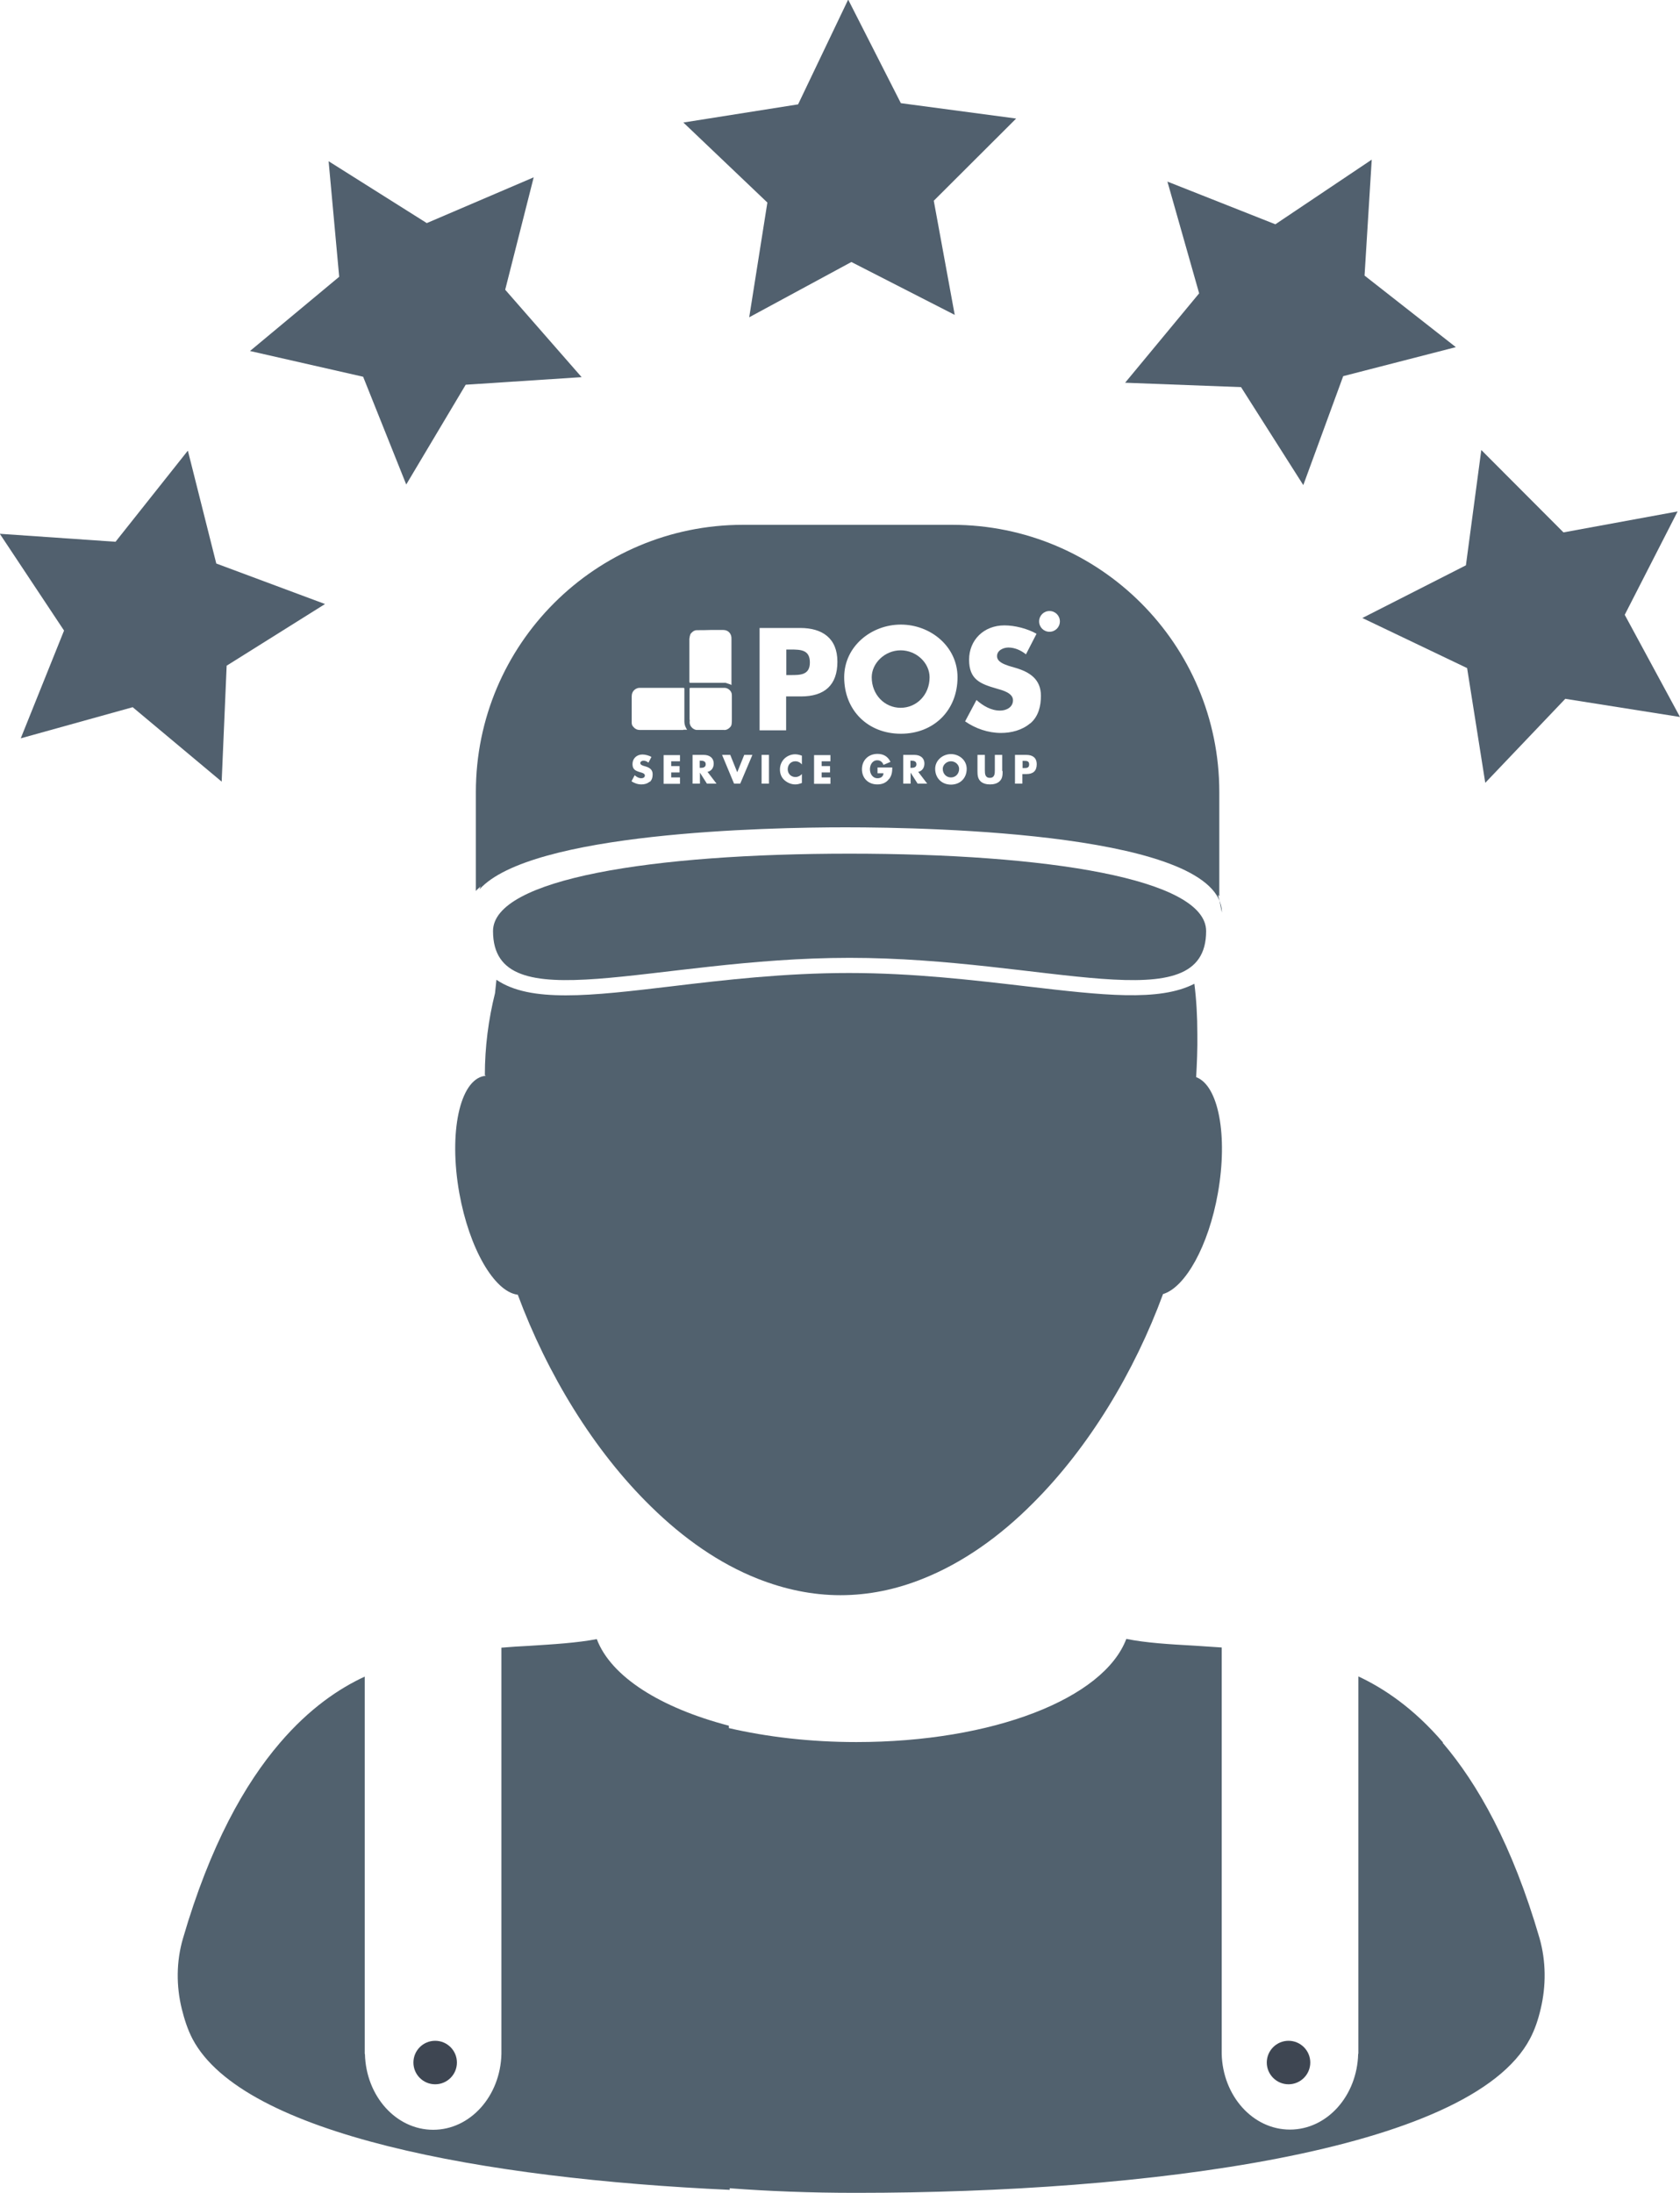
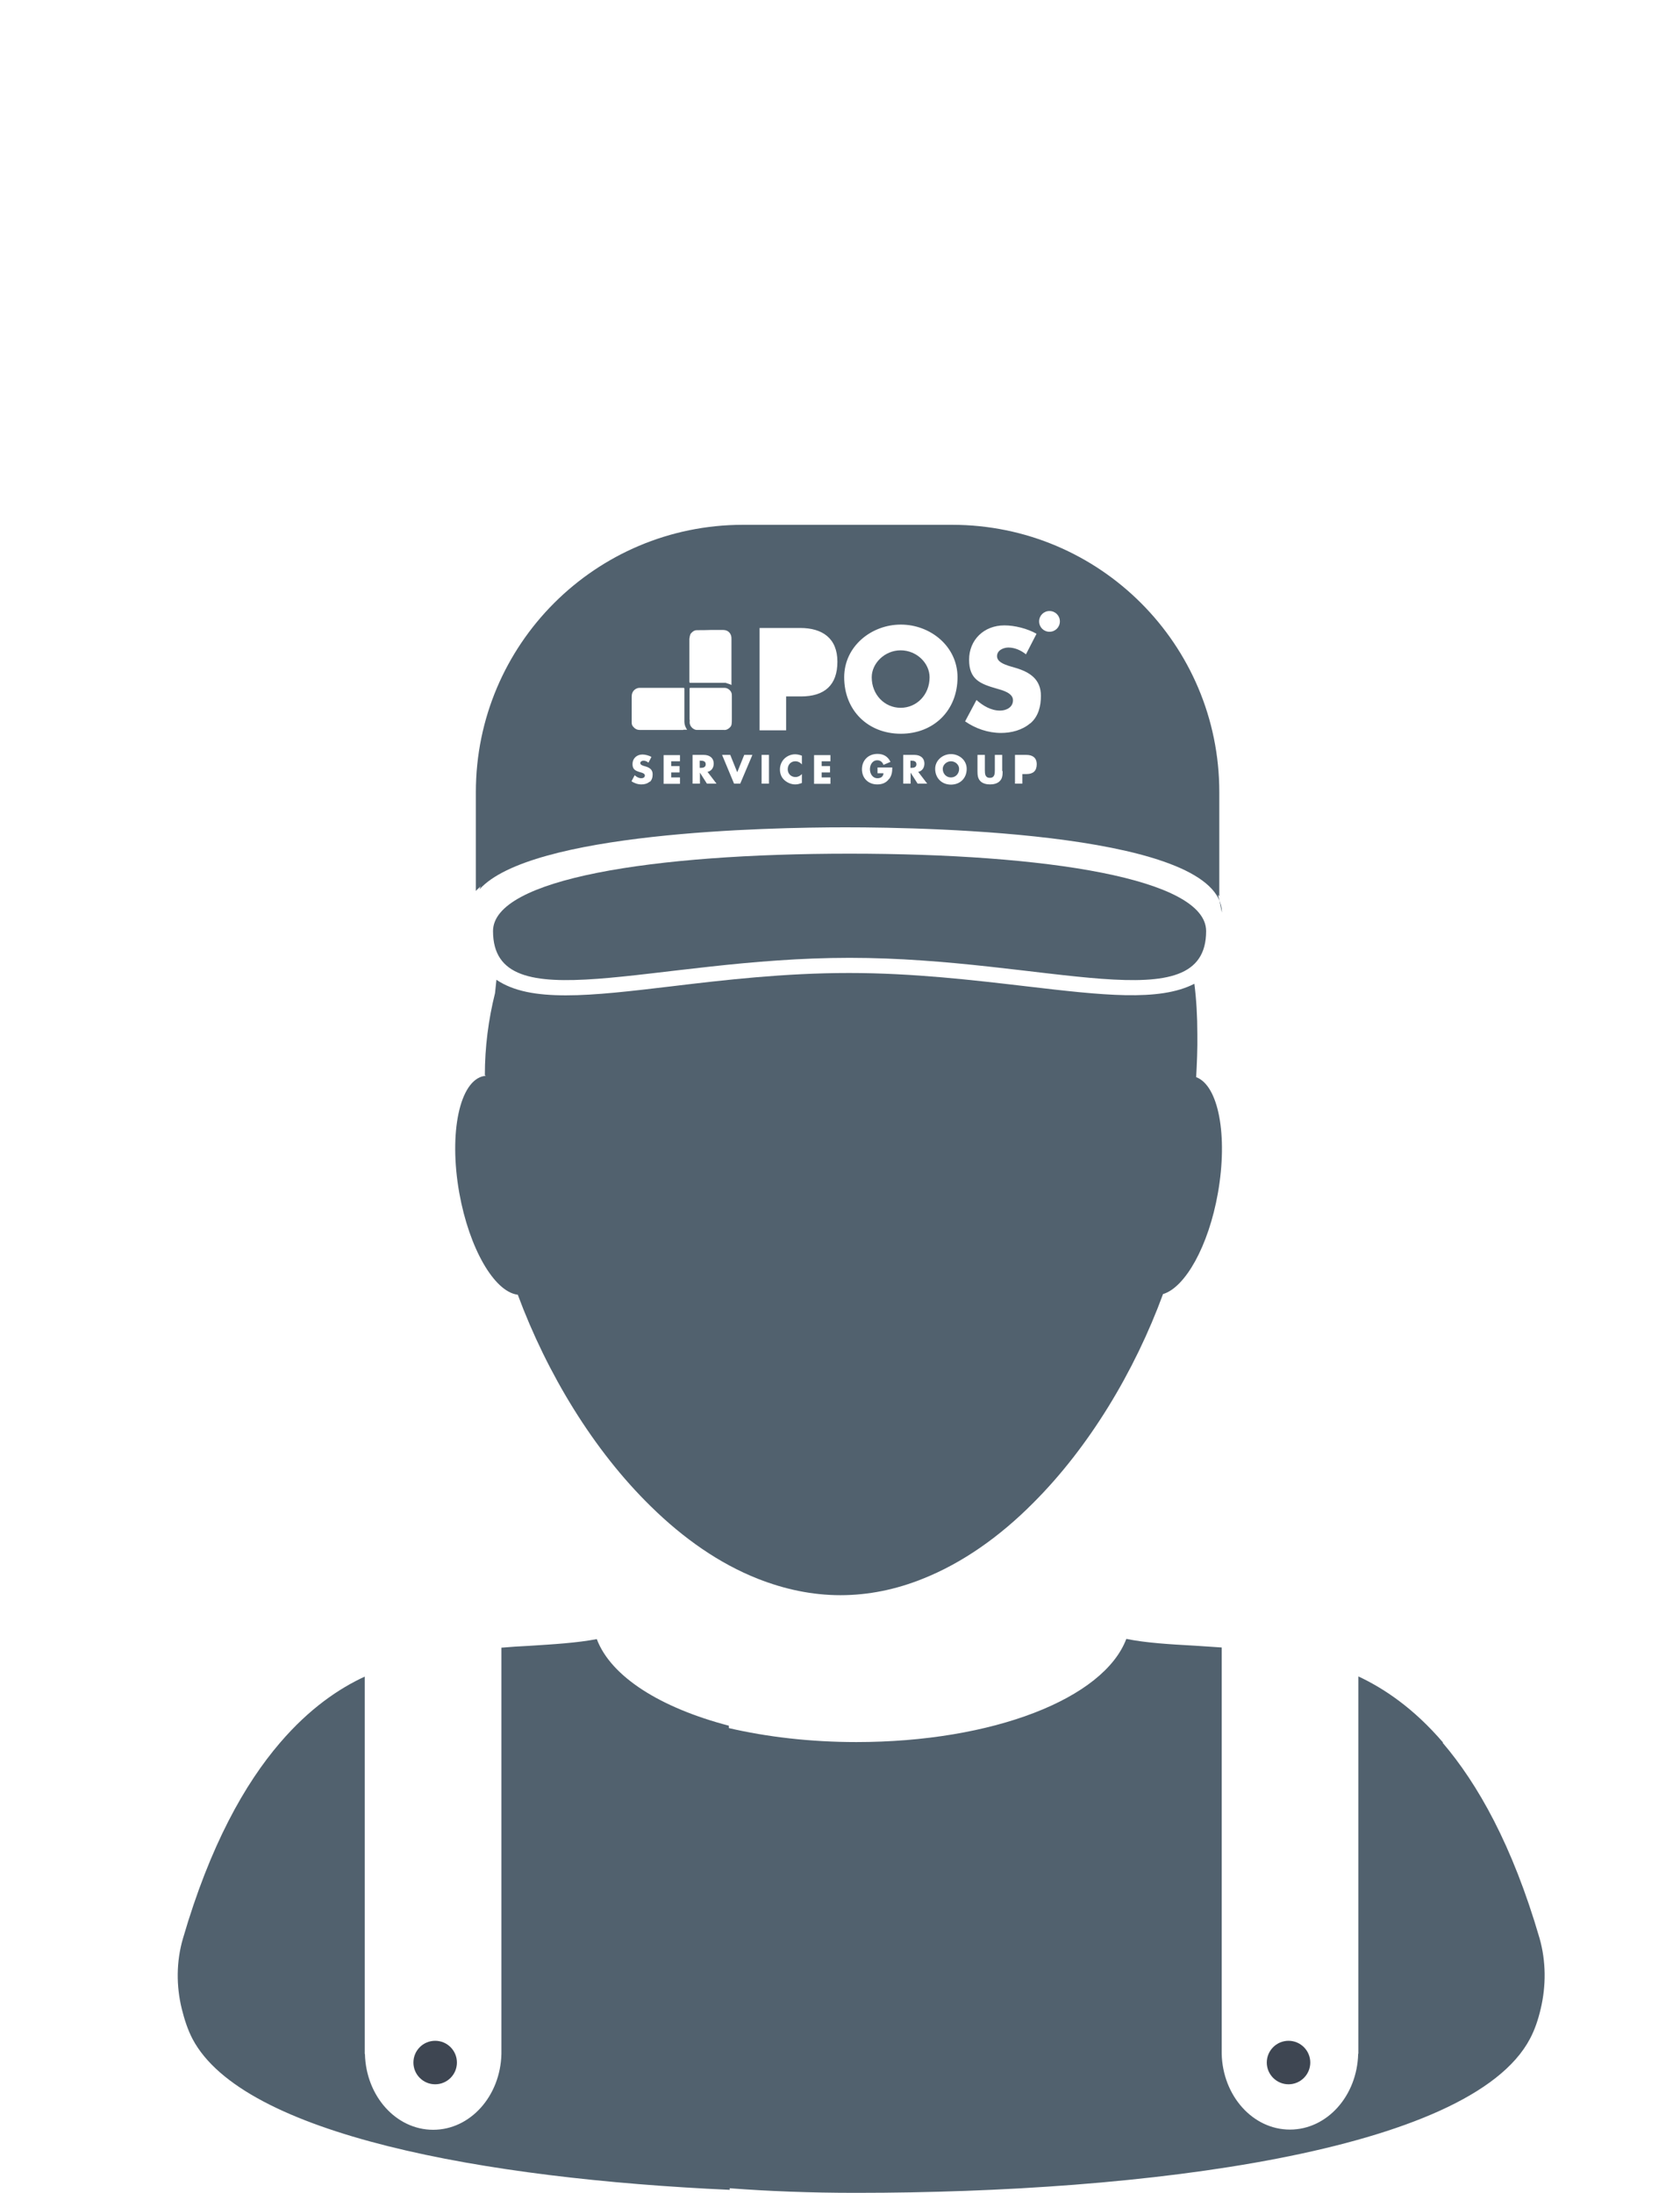
<svg xmlns="http://www.w3.org/2000/svg" id="uuid-4f079ddd-1f42-40fe-9efb-9dbe62d42a72" viewBox="0 0 84.2 109.89">
  <defs>
    <style>.uuid-3aabe959-f809-4dcb-b66a-be665b8f0651{fill:none;}.uuid-d37a0b0b-8d2a-4063-8984-430fa0a21cca{fill:#51616e;}.uuid-2e50f3de-0c11-42a3-bf55-b508c44eaee7{fill:#51606e;}.uuid-db296307-02d8-4d46-a57e-0b5ae27a28f8{fill:#3e4652;}.uuid-30891111-0152-4362-820b-70f0d9fa00d1{clip-path:url(#uuid-b31d9877-716c-4199-89a2-66aa44ecd800);}</style>
    <clipPath id="uuid-b31d9877-716c-4199-89a2-66aa44ecd800">
-       <rect class="uuid-3aabe959-f809-4dcb-b66a-be665b8f0651" width="84.2" height="81.37" />
-     </clipPath>
+       </clipPath>
  </defs>
  <g id="uuid-8140ed0a-d70f-43c4-81ba-57029909b589">
    <path class="uuid-d37a0b0b-8d2a-4063-8984-430fa0a21cca" d="M25.95,64.88c1.47,3.96,3.8,7.81,6.68,10.62,1.63,1.6,3.43,2.86,5.36,3.62,1.32.52,2.71.82,4.13.82s2.8-.29,4.12-.82c1.99-.79,3.86-2.11,5.53-3.79,2.81-2.8,5.09-6.59,6.52-10.48,1.11-.33,2.28-2.4,2.75-5.06.51-2.88.03-5.4-1.09-5.81.04-.7.07-1.42.06-2.15,0-.92-.05-1.75-.15-2.53-1.77.91-4.63.57-8.4.13-2.66-.31-5.68-.67-8.91-.67s-6.25.35-8.91.67c-2.03.24-3.79.45-5.27.45s-2.63-.2-3.49-.78c-.02.23-.05.45-.07.67-.33,1.32-.51,2.7-.51,4.12h.03s0,.02,0,.03c-.02,0-.04,0-.06,0-1.23.21-1.79,2.84-1.25,5.87.5,2.78,1.75,4.93,2.91,5.09Z" />
    <path class="uuid-d37a0b0b-8d2a-4063-8984-430fa0a21cca" d="M42.58,48c9.87,0,17.87,3.25,17.87-1.34,0-2.63-8-3.88-17.87-3.88s-17.87,1.26-17.87,3.88c0,4.59,8,1.34,17.87,1.34Z" />
    <path class="uuid-db296307-02d8-4d46-a57e-0b5ae27a28f8" d="M64.58,104.45c.6,0,1.09-.49,1.09-1.09s-.49-1.09-1.09-1.09-1.09.49-1.09,1.09.49,1.09,1.09,1.09Z" />
    <circle class="uuid-db296307-02d8-4d46-a57e-0b5ae27a28f8" cx="21.81" cy="103.36" r="1.09" />
    <path class="uuid-d37a0b0b-8d2a-4063-8984-430fa0a21cca" d="M72.33,87.33c-1.48-1.73-2.97-2.72-4.25-3.32v18.91h-.01c-.05,2.11-1.56,3.8-3.42,3.8s-3.37-1.69-3.42-3.8h0v-.02s0-.05,0-.08,0-.05,0-.08v-20.18c-.46-.03-.92-.06-1.36-.09-1.25-.07-2.44-.14-3.42-.34-1.13,2.99-6.68,5.17-13.53,5.17-2.32,0-4.49-.26-6.39-.7v-.12c-3.44-.9-5.91-2.46-6.62-4.34-.98.19-2.17.26-3.42.34-.44.02-.89.05-1.36.09v20.18s0,.05,0,.08,0,.05,0,.08v.02h0c-.05,2.11-1.56,3.8-3.42,3.8s-3.37-1.69-3.42-3.8h-.01v-18.91c-1.28.59-2.77,1.59-4.25,3.32-1.76,2.05-3.5,5.13-4.86,9.8-.34,1.16-.34,2.39-.06,3.53.13.52.29,1.03.54,1.51,2.54,4.8,14.6,7,26.92,7.56v-.08c1.96.15,4.06.23,6.3.23h.08c14.33,0,30.73-2.03,33.73-7.72.25-.47.42-.99.54-1.51.27-1.14.27-2.37-.06-3.53-1.36-4.67-3.1-7.74-4.86-9.8Z" />
    <path class="uuid-d37a0b0b-8d2a-4063-8984-430fa0a21cca" d="M45.14,32.59c-.8,0-1.45.65-1.45,1.35,0,.88.65,1.53,1.45,1.53s1.45-.65,1.45-1.53c0-.71-.65-1.35-1.45-1.35Z" />
    <path class="uuid-d37a0b0b-8d2a-4063-8984-430fa0a21cca" d="M35.11,38.12h-.04v.36h.04c.12,0,.26-.02.26-.18s-.14-.18-.26-.18Z" />
    <path class="uuid-d37a0b0b-8d2a-4063-8984-430fa0a21cca" d="M45.67,38.12h-.04v.36h.04c.12,0,.26-.02.26-.18s-.14-.18-.26-.18Z" />
    <path class="uuid-d37a0b0b-8d2a-4063-8984-430fa0a21cca" d="M47.66,38.15c-.22,0-.41.18-.41.38,0,.25.18.43.41.43s.41-.18.41-.43c0-.2-.18-.38-.41-.38Z" />
-     <path class="uuid-d37a0b0b-8d2a-4063-8984-430fa0a21cca" d="M39.63,32.55h-.22v1.28h.22c.48,0,.96,0,.96-.63s-.44-.65-.96-.65Z" />
-     <path class="uuid-d37a0b0b-8d2a-4063-8984-430fa0a21cca" d="M51.31,38.13h-.06v.36h.06c.14,0,.27,0,.27-.18s-.12-.18-.27-.18Z" />
    <path class="uuid-d37a0b0b-8d2a-4063-8984-430fa0a21cca" d="M61.05,44.85s.04.05.06.07v-5.23c0-7.39-5.99-13.39-13.39-13.39h-10.48c-7.39,0-13.39,5.99-13.39,13.39v4.96c.06-.08.16-.15.24-.23-.02.05-.04.1-.06.15,2.57-2.86,14.41-3.11,18.35-3.11,4.42,0,18.82.31,18.86,4.27-.07-.3-.11-.61-.2-.9ZM34.56,31.98c0-.07.02-.13.04-.19.01-.03.04-.06.07-.09.07-.07.15-.12.25-.12.23,0,.46,0,.69-.01.21,0,.43,0,.64,0,.27,0,.42.21.41.44,0,.24,0,.48,0,.71,0,.46,0,.91,0,1.37,0,.07,0,.14,0,.22,0,0,0,.01,0,.02-.03-.02-.05-.03-.08-.04-.07-.02-.14-.05-.21-.07-.02,0-.04,0-.07,0-.53,0-1.05,0-1.58,0-.04,0-.08,0-.12,0-.03,0-.05-.02-.05-.05,0-.68,0-1.36,0-2.04,0-.05,0-.1,0-.14ZM32.56,39.17c-.11.1-.26.14-.41.14-.18,0-.36-.06-.5-.16l.16-.3c.09.08.2.15.33.15.09,0,.18-.04.18-.14s-.15-.14-.23-.16c-.23-.07-.39-.13-.39-.41s.21-.48.5-.48c.14,0,.32.05.45.12l-.15.29c-.07-.06-.16-.1-.25-.1-.07,0-.16.04-.16.12s.1.12.17.14l.1.03c.2.06.35.16.35.39,0,.14-.03.29-.15.39ZM34.08,38.15h-.44v.24h.42v.32h-.42v.25h.44v.32h-.82v-1.44h.82v.32ZM34.24,36.58c-.73,0-1.46,0-2.18,0-.15,0-.25-.07-.34-.18-.05-.06-.06-.13-.06-.2,0-.43,0-.86,0-1.29,0-.14.04-.25.14-.34.07-.06.16-.1.25-.1.7,0,1.41,0,2.11,0,.03,0,.06,0,.09,0,.04,0,.05.01.05.05,0,.54,0,1.09,0,1.63,0,.12.03.24.09.34.01.02.02.04.05.08h-.19ZM34.56,36.07c0-.23,0-.47,0-.7h0v-.84c0-.05,0-.06.06-.06.56,0,1.13,0,1.69,0,.15,0,.3.11.35.25.02.05.02.11.02.17,0,.39,0,.78,0,1.17,0,.07,0,.14-.01.21-.01.13-.1.21-.2.27-.06.03-.12.05-.19.04-.37,0-.75,0-1.12,0-.06,0-.13,0-.19,0-.18.02-.37-.14-.4-.32-.01-.06,0-.13,0-.19ZM35.43,39.27l-.35-.55h0v.55h-.37v-1.44h.56c.28,0,.5.14.5.44,0,.2-.11.37-.31.41l.45.59h-.47ZM37.08,39.27h-.29l-.6-1.44h.41l.35.87.35-.87h.41l-.61,1.44ZM38.54,39.27h-.37v-1.44h.37v1.44ZM40.19,38.31c-.08-.1-.2-.16-.33-.16-.23,0-.38.18-.38.4s.16.39.39.39c.12,0,.24-.06.32-.15v.45c-.12.04-.21.07-.33.07-.2,0-.39-.08-.54-.21-.16-.14-.23-.33-.23-.54,0-.2.07-.38.21-.53.14-.14.34-.23.55-.23.12,0,.23.03.34.07v.45ZM41.62,38.15h-.44v.24h.42v.32h-.42v.25h.44v.32h-.82v-1.44h.82v.32ZM40.16,34.9h-.76v1.7h-1.33v-5.13h2.04c1.1,0,1.86.51,1.86,1.69s-.65,1.74-1.82,1.74ZM44.56,39.03c-.14.2-.35.28-.59.28-.45,0-.77-.31-.77-.76s.32-.77.78-.77c.3,0,.52.13.65.4l-.35.15c-.05-.14-.16-.23-.31-.23-.25,0-.37.23-.37.45s.13.45.38.45c.16,0,.29-.08.3-.25h-.3v-.29h.74c0,.21-.02.39-.15.57ZM42.31,33.94c0-1.55,1.36-2.64,2.84-2.64s2.84,1.09,2.84,2.64c0,1.66-1.19,2.83-2.84,2.83s-2.84-1.17-2.84-2.83ZM45.99,39.27l-.35-.55h0v.55h-.37v-1.44h.56c.28,0,.5.14.5.44,0,.2-.11.37-.31.41l.45.59h-.47ZM47.66,39.32c-.46,0-.79-.33-.79-.79,0-.43.38-.74.79-.74s.79.3.79.74c0,.47-.33.79-.79.79ZM50.25,38.64c0,.18,0,.37-.15.51-.12.12-.31.16-.48.16s-.36-.04-.48-.16c-.14-.14-.15-.32-.15-.51v-.81h.37v.76c0,.19.01.39.25.39s.25-.2.25-.39v-.76h.37v.81ZM51.45,38.79h-.21v.48h-.37v-1.44h.57c.31,0,.52.14.52.47s-.18.49-.51.49ZM51.63,36.25c-.4.34-.94.48-1.46.48-.65,0-1.28-.22-1.8-.58l.57-1.07c.33.29.73.53,1.18.53.31,0,.65-.16.65-.52s-.52-.5-.81-.58c-.84-.24-1.39-.46-1.39-1.45s.74-1.72,1.77-1.72c.52,0,1.15.16,1.61.42l-.53,1.03c-.25-.2-.56-.34-.88-.34-.25,0-.57.14-.57.43s.36.41.59.49l.34.1c.71.21,1.27.57,1.27,1.4,0,.51-.12,1.03-.53,1.38ZM52.6,31.66c-.29,0-.52-.23-.52-.52s.23-.52.52-.52.52.23.52.52-.23.52-.52.52Z" />
    <g id="uuid-6356da8d-9df1-4232-afad-811e6675a6d9">
      <g class="uuid-30891111-0152-4362-820b-70f0d9fa00d1">
        <g id="uuid-2826827d-e124-4654-b3c0-1ecf8b880aa0">
          <path id="uuid-308b6a7d-e850-4ce3-bdcf-7e667ac2d754" class="uuid-2e50f3de-0c11-42a3-bf55-b508c44eaee7" d="M9.42,22.6l1.42,5.64,5.45,2.03-4.93,3.09-.25,5.81-4.46-3.73-5.61,1.56,2.17-5.4-3.22-4.85,5.8.4,3.62-4.56Z" />
-           <path id="uuid-1daf2d1a-4797-418e-8c76-be349b95d006" class="uuid-2e50f3de-0c11-42a3-bf55-b508c44eaee7" d="M74.25,22.56l4.11,4.12,5.72-1.05-2.65,5.18,2.77,5.12-5.75-.91-4.01,4.21-.91-5.75-5.25-2.51,5.19-2.64.77-5.77Z" />
          <path id="uuid-60fbdeb9-0341-4789-9bd9-eca6613b3a13" class="uuid-2e50f3de-0c11-42a3-bf55-b508c44eaee7" d="M26.75,8.88l-1.43,5.64,3.83,4.38-5.81.38-2.98,5-2.16-5.4-5.67-1.29,4.47-3.72-.53-5.79,4.92,3.1,5.35-2.29Z" />
          <path id="uuid-49bb87be-ee17-4973-b68d-cda0a8aff840" class="uuid-2e50f3de-0c11-42a3-bf55-b508c44eaee7" d="M50.92,5.95l-4.12,4.11,1.05,5.72-5.18-2.65-5.12,2.77.91-5.75-4.21-4.01,5.75-.91,2.51-5.25,2.64,5.19,5.77.77Z" />
          <path id="uuid-74156db3-a467-41b1-9b43-53d6df40e50d" class="uuid-2e50f3de-0c11-42a3-bf55-b508c44eaee7" d="M72.95,17.4l-5.63,1.45-2,5.46-3.12-4.91-5.81-.22,3.71-4.48-1.59-5.6,5.41,2.14,4.83-3.24-.36,5.81,4.58,3.59Z" />
        </g>
      </g>
    </g>
  </g>
</svg>